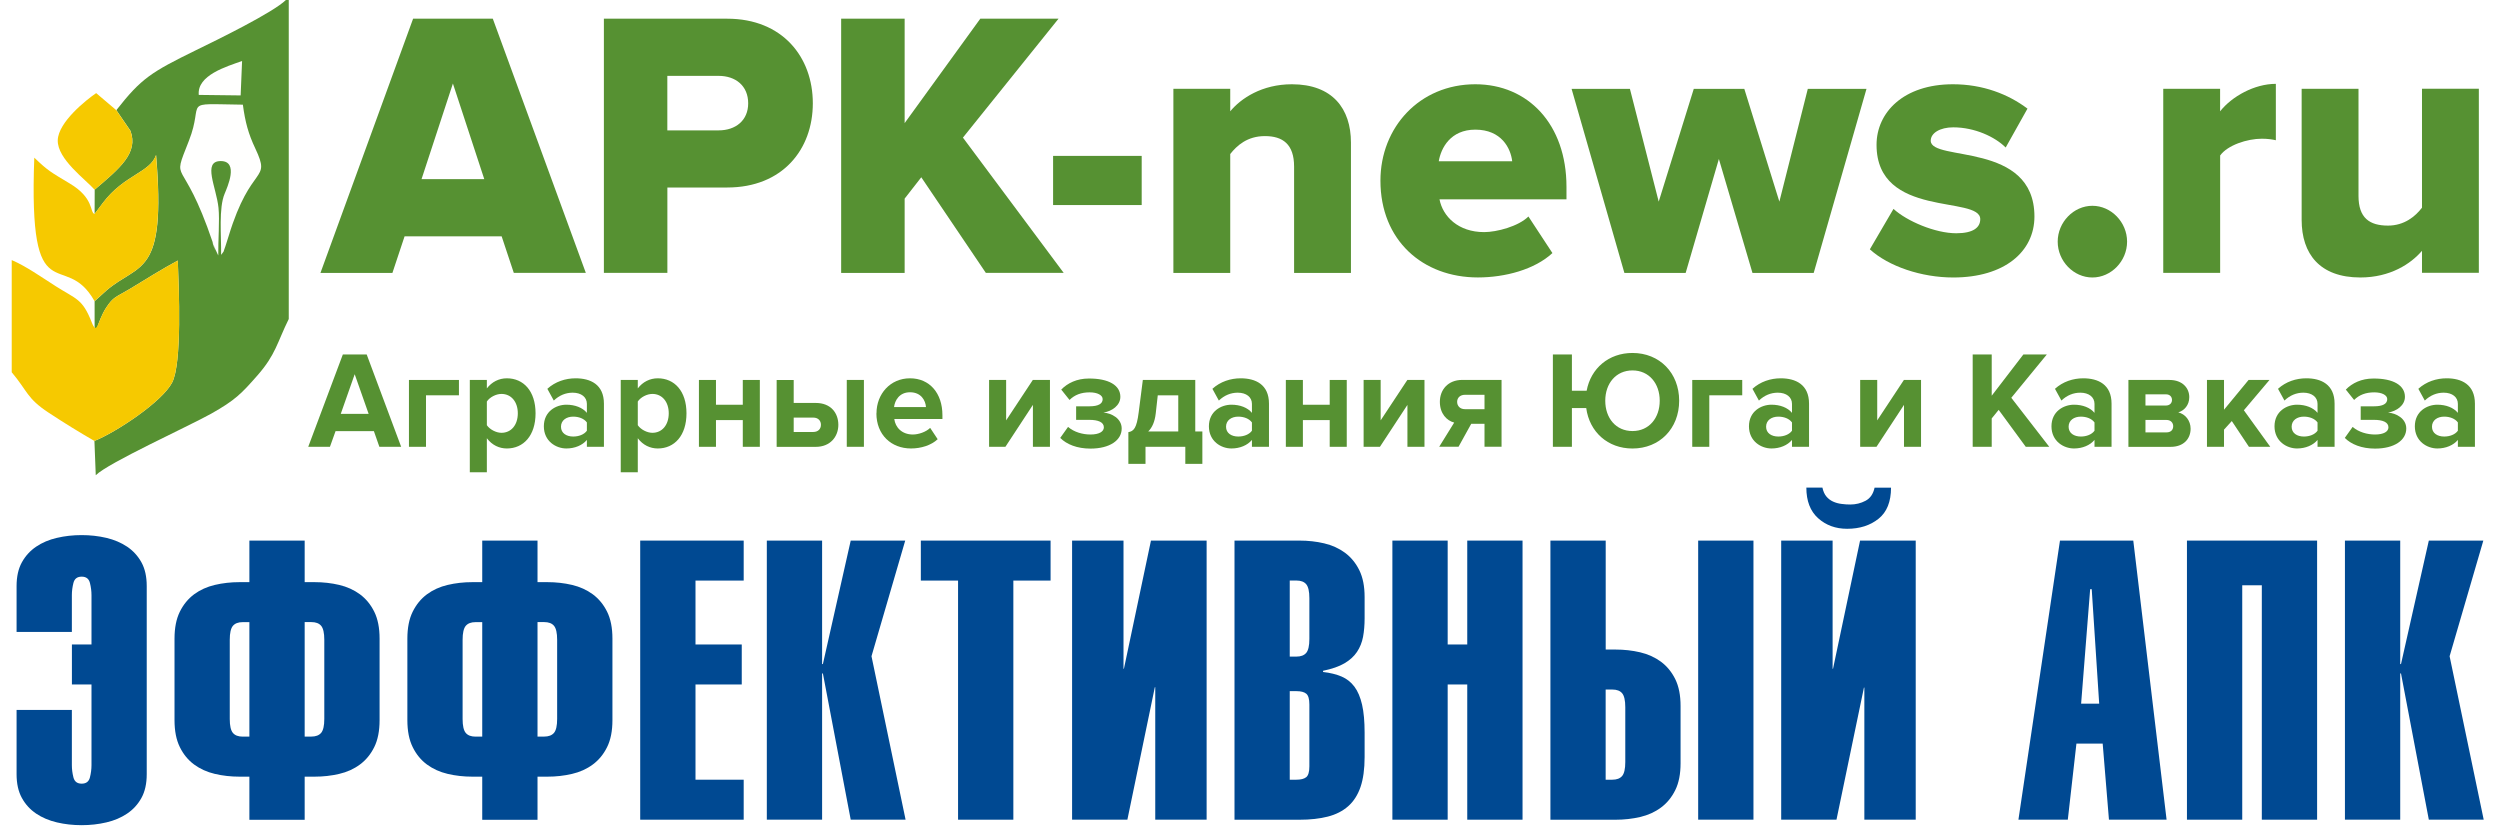
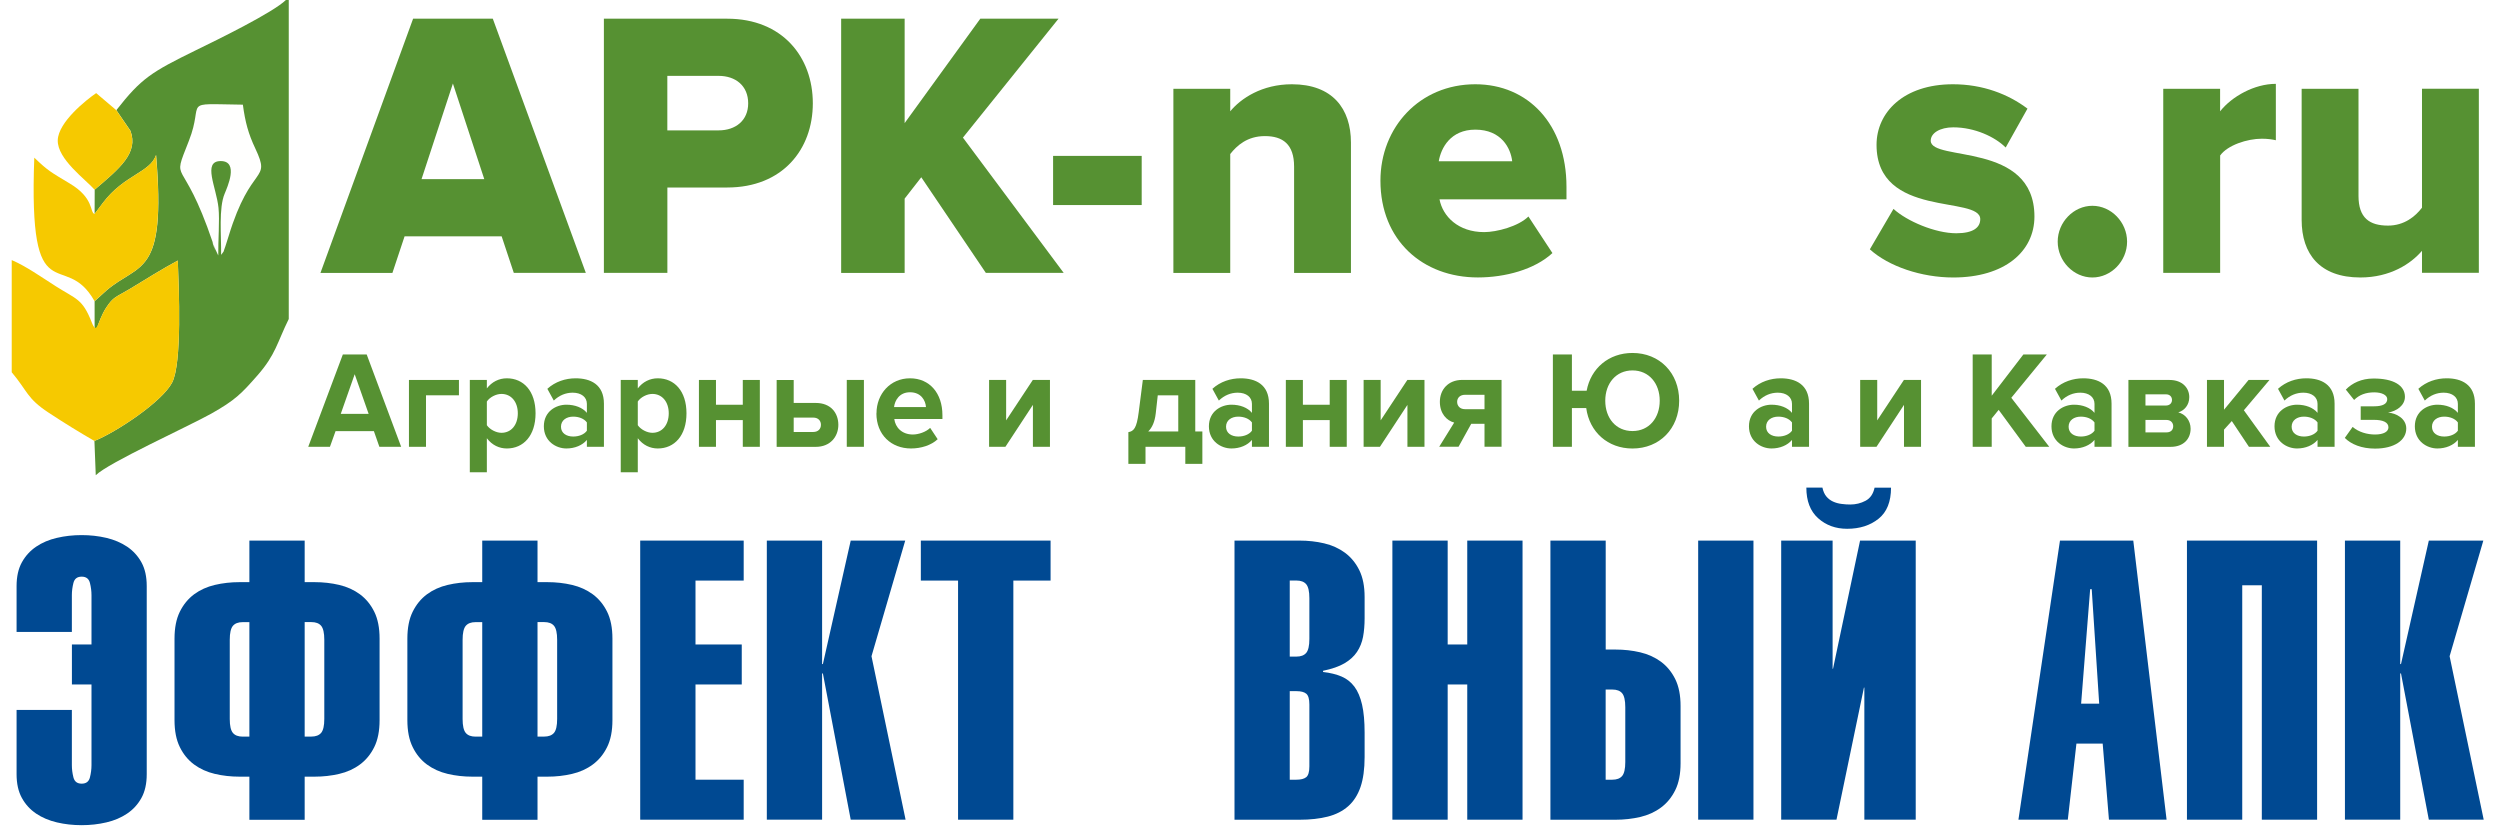
<svg xmlns="http://www.w3.org/2000/svg" width="640" height="215" viewBox="0 0 640 215" fill="none">
  <path d="M97.119 114.383L95.715 110.373H85.902L84.463 114.383H78.908L87.766 90.747H93.875L102.698 114.383H97.142H97.119ZM90.809 95.783L87.235 105.95H94.371L90.797 95.783H90.809Z" fill="#569132" />
  <path d="M117.5 101.197H109.055V114.383H104.691V97.269H117.488V101.197H117.5Z" fill="#569132" />
  <path d="M124.635 112.19V120.907H120.271V97.27H124.635V99.429C125.909 97.766 127.726 96.846 129.754 96.846C134.012 96.846 137.102 100.101 137.102 105.81C137.102 111.518 134.012 114.809 129.754 114.809C127.796 114.809 125.98 113.96 124.635 112.19ZM132.561 105.81C132.561 102.873 130.875 100.844 128.374 100.844C126.971 100.844 125.355 101.693 124.635 102.79V108.853C125.355 109.914 126.971 110.799 128.374 110.799C130.875 110.799 132.561 108.782 132.561 105.798V105.81Z" fill="#569132" />
  <path d="M150.242 114.384V112.615C149.109 113.995 147.151 114.809 144.993 114.809C142.351 114.809 139.226 112.969 139.226 109.136C139.226 105.302 142.351 103.604 144.993 103.604C147.187 103.604 149.145 104.347 150.242 105.692V103.392C150.242 101.658 148.803 100.526 146.609 100.526C144.828 100.526 143.177 101.198 141.773 102.543L140.122 99.535C142.151 97.695 144.757 96.846 147.364 96.846C151.138 96.846 154.606 98.403 154.606 103.333V114.384H150.242ZM150.242 110.268V108.145C149.522 107.154 148.154 106.659 146.739 106.659C145.017 106.659 143.613 107.579 143.613 109.242C143.613 110.905 145.017 111.754 146.739 111.754C148.142 111.754 149.522 111.259 150.242 110.268Z" fill="#569132" />
  <path d="M163.274 112.19V120.907H158.91V97.27H163.274V99.429C164.547 97.766 166.364 96.846 168.392 96.846C172.65 96.846 175.74 100.101 175.74 105.81C175.74 111.518 172.65 114.809 168.392 114.809C166.435 114.809 164.618 113.96 163.274 112.19ZM171.2 105.81C171.2 102.873 169.513 100.844 167.012 100.844C165.609 100.844 163.993 101.693 163.274 102.79V108.853C163.993 109.914 165.609 110.799 167.012 110.799C169.513 110.799 171.2 108.782 171.2 105.798V105.81Z" fill="#569132" />
  <path d="M178.925 114.383V97.269H183.289V103.615H190.154V97.269H194.518V114.383H190.154V107.542H183.289V114.383H178.925Z" fill="#569132" />
  <path d="M203.187 97.269V103.155H208.849C212.694 103.155 214.616 105.738 214.616 108.757C214.616 111.776 212.552 114.395 208.849 114.395H198.823V97.281H203.187V97.269ZM203.187 106.905V110.585H208.2C209.438 110.585 210.158 109.807 210.158 108.745C210.158 107.684 209.438 106.905 208.2 106.905H203.187ZM216.774 114.383V97.269H221.162V114.383H216.774Z" fill="#569132" />
  <path d="M224.382 105.81C224.382 100.844 227.92 96.846 232.957 96.846C237.993 96.846 241.26 100.667 241.26 106.27V107.26H228.935C229.206 109.419 230.893 111.235 233.7 111.235C235.103 111.235 237.061 110.598 238.123 109.537L240.045 112.438C238.394 113.995 235.787 114.809 233.216 114.809C228.168 114.809 224.358 111.306 224.358 105.81H224.382ZM232.957 100.42C230.244 100.42 229.076 102.507 228.876 104.206H237.049C236.943 102.578 235.846 100.42 232.968 100.42H232.957Z" fill="#569132" />
  <path d="M253.207 114.383V97.269H257.571V107.613L264.4 97.269H268.788V114.383H264.424V103.65L257.382 114.383H253.195H253.207Z" fill="#569132" />
-   <path d="M271.431 112.083L273.424 109.288C274.969 110.633 277.163 111.234 279.156 111.234C281.385 111.234 282.588 110.491 282.588 109.394C282.588 108.085 281.149 107.484 278.885 107.484H275.488V104.016H278.885C281.149 104.016 282.282 103.379 282.282 102.176C282.282 101.15 280.913 100.442 278.956 100.442C276.797 100.442 275.111 101.079 273.801 102.388L271.678 99.735C273.294 98.072 275.688 96.904 278.708 96.904C283.886 96.869 286.811 98.673 286.811 101.586C286.811 103.78 284.688 105.266 282.482 105.62C284.511 105.762 287.153 107.106 287.153 109.701C287.153 112.709 284.098 114.843 279.156 114.843C275.724 114.843 273.047 113.746 271.431 112.119V112.083Z" fill="#569132" />
  <path d="M288.862 110.632C290.195 110.385 290.985 109.712 291.504 105.561L292.566 97.269H305.988V110.455H307.804V118.747H303.44V114.383H293.25V118.747H288.862V110.632ZM295.868 105.844C295.632 107.931 294.972 109.453 293.946 110.455H301.636V101.209H296.387L295.868 105.856V105.844Z" fill="#569132" />
  <path d="M320.495 114.384V112.615C319.362 113.995 317.404 114.809 315.246 114.809C312.604 114.809 309.479 112.969 309.479 109.136C309.479 105.302 312.604 103.604 315.246 103.604C317.44 103.604 319.398 104.347 320.495 105.692V103.392C320.495 101.658 319.056 100.526 316.862 100.526C315.081 100.526 313.43 101.198 312.026 102.543L310.375 99.535C312.404 97.695 315.01 96.846 317.617 96.846C321.391 96.846 324.859 98.403 324.859 103.333V114.384H320.495ZM320.495 110.268V108.145C319.775 107.154 318.407 106.659 316.992 106.659C315.27 106.659 313.866 107.579 313.866 109.242C313.866 110.905 315.27 111.754 316.992 111.754C318.395 111.754 319.775 111.259 320.495 110.268Z" fill="#569132" />
  <path d="M329.176 114.383V97.269H333.54V103.615H340.404V97.269H344.768V114.383H340.404V107.542H333.54V114.383H329.176Z" fill="#569132" />
  <path d="M349.086 114.383V97.269H353.449V107.613L360.279 97.269H364.666V114.383H360.302V103.65L353.261 114.383H349.074H349.086Z" fill="#569132" />
  <path d="M368.428 114.384L372.273 108.18C370.386 107.685 368.605 105.916 368.605 102.861C368.605 99.806 370.669 97.258 374.337 97.258H384.398V114.372H380.034V108.487H376.637L373.382 114.372H368.44L368.428 114.384ZM380.034 104.748V101.068H375.021C373.818 101.068 373.028 101.811 373.028 102.873C373.028 103.934 373.783 104.748 375.021 104.748H380.034Z" fill="#569132" />
  <path d="M406.076 104.464H402.408V114.383H397.537V90.747H402.408V100.029H406.182C407.244 94.285 411.844 90.358 417.918 90.358C424.853 90.358 429.866 95.465 429.866 102.588C429.866 109.712 424.853 114.819 417.918 114.819C411.608 114.819 406.902 110.597 406.076 104.476V104.464ZM424.889 102.588C424.889 98.154 422.14 94.828 417.918 94.828C413.696 94.828 410.947 98.154 410.947 102.588C410.947 107.023 413.66 110.349 417.918 110.349C422.176 110.349 424.889 106.988 424.889 102.588Z" fill="#569132" />
-   <path d="M446.025 101.197H437.58V114.383H433.216V97.269H446.013V101.197H446.025Z" fill="#569132" />
  <path d="M458.75 114.384V112.615C457.618 113.995 455.66 114.809 453.501 114.809C450.859 114.809 447.734 112.969 447.734 109.136C447.734 105.302 450.859 103.604 453.501 103.604C455.695 103.604 457.653 104.347 458.75 105.692V103.392C458.75 101.658 457.311 100.526 455.117 100.526C453.336 100.526 451.685 101.198 450.282 102.543L448.63 99.535C450.659 97.695 453.266 96.846 455.872 96.846C459.646 96.846 463.114 98.403 463.114 103.333V114.384H458.75ZM458.75 110.268V108.145C458.03 107.154 456.662 106.659 455.247 106.659C453.525 106.659 452.121 107.579 452.121 109.242C452.121 110.905 453.525 111.754 455.247 111.754C456.651 111.754 458.03 111.259 458.75 110.268Z" fill="#569132" />
  <path d="M476.205 114.383V97.269H480.569V107.613L487.398 97.269H491.786V114.383H487.422V103.65L480.38 114.383H476.193H476.205Z" fill="#569132" />
  <path d="M518.595 114.383L511.66 104.924L509.879 107.117V114.383H505.008V90.747H509.879V101.303L517.982 90.747H523.985L514.892 101.834L524.61 114.383H518.607H518.595Z" fill="#569132" />
  <path d="M536.193 114.384V112.615C535.061 113.995 533.103 114.809 530.944 114.809C528.302 114.809 525.177 112.969 525.177 109.136C525.177 105.302 528.302 103.604 530.944 103.604C533.138 103.604 535.096 104.347 536.193 105.692V103.392C536.193 101.658 534.754 100.526 532.56 100.526C530.779 100.526 529.128 101.198 527.724 102.543L526.073 99.535C528.102 97.695 530.708 96.846 533.315 96.846C537.089 96.846 540.557 98.403 540.557 103.333V114.384H536.193ZM536.193 110.268V108.145C535.473 107.154 534.105 106.659 532.69 106.659C530.968 106.659 529.564 107.579 529.564 109.242C529.564 110.905 530.968 111.754 532.69 111.754C534.093 111.754 535.473 111.259 536.193 110.268Z" fill="#569132" />
  <path d="M544.874 114.383V97.269H555.371C558.732 97.269 560.454 99.357 560.454 101.669C560.454 103.721 559.18 105.101 557.635 105.572C559.452 105.997 560.796 107.696 560.796 109.748C560.796 112.331 559.015 114.395 555.677 114.395H544.862L544.874 114.383ZM556.031 102.4C556.031 101.551 555.453 100.949 554.486 100.949H549.238V103.815H554.486C555.453 103.815 556.031 103.178 556.031 102.4ZM556.338 109.099C556.338 108.25 555.725 107.507 554.628 107.507H549.238V110.691H554.628C555.689 110.691 556.338 110.09 556.338 109.099Z" fill="#569132" />
  <path d="M575.728 114.383L571.34 107.79L569.347 109.984V114.383H564.983V97.269H569.347V104.888L575.633 97.269H580.988L574.43 105.03L581.189 114.383H575.728Z" fill="#569132" />
  <path d="M593.29 114.384V112.615C592.158 113.995 590.2 114.808 588.041 114.808C585.399 114.808 582.274 112.968 582.274 109.135C582.274 105.302 585.399 103.604 588.041 103.604C590.235 103.604 592.193 104.347 593.29 105.691V103.391C593.29 101.657 591.851 100.525 589.657 100.525C587.876 100.525 586.225 101.198 584.822 102.542L583.17 99.534C585.199 97.695 587.806 96.845 590.412 96.845C594.186 96.845 597.654 98.402 597.654 103.332V114.384H593.29ZM593.29 110.267V108.144C592.571 107.154 591.202 106.658 589.787 106.658C588.065 106.658 586.661 107.578 586.661 109.241C586.661 110.904 588.065 111.754 589.787 111.754C591.191 111.754 592.571 111.258 593.29 110.267Z" fill="#569132" />
  <path d="M600.283 112.083L602.276 109.288C603.821 110.633 606.015 111.234 608.008 111.234C610.237 111.234 611.44 110.491 611.44 109.394C611.44 108.085 610.001 107.484 607.737 107.484H604.34V104.016H607.737C610.001 104.016 611.134 103.379 611.134 102.176C611.134 101.15 609.765 100.442 607.808 100.442C605.649 100.442 603.963 101.079 602.653 102.388L600.53 99.735C602.146 98.072 604.541 96.904 607.56 96.904C612.738 96.869 615.663 98.673 615.663 101.586C615.663 103.78 613.54 105.266 611.334 105.62C613.363 105.762 616.005 107.106 616.005 109.701C616.005 112.709 612.95 114.843 608.008 114.843C604.576 114.843 601.899 113.746 600.283 112.119V112.083Z" fill="#569132" />
  <path d="M629.216 114.384V112.615C628.084 113.995 626.126 114.808 623.967 114.808C621.325 114.808 618.2 112.968 618.2 109.135C618.2 105.302 621.325 103.604 623.967 103.604C626.161 103.604 628.119 104.347 629.216 105.691V103.391C629.216 101.657 627.777 100.525 625.583 100.525C623.802 100.525 622.151 101.198 620.747 102.542L619.096 99.534C621.125 97.695 623.731 96.845 626.338 96.845C630.112 96.845 633.58 98.402 633.58 103.332V114.384H629.216ZM629.216 110.267V108.144C628.496 107.154 627.128 106.658 625.713 106.658C623.991 106.658 622.587 107.578 622.587 109.241C622.587 110.904 623.991 111.754 625.713 111.754C627.116 111.754 628.496 111.258 629.216 110.267Z" fill="#569132" />
  <path d="M131.537 69.868L128.423 60.503H103.572L100.458 69.868H82.035L105.754 4.786H126.158L149.971 69.856H131.548L131.537 69.868ZM115.944 21.381L107.912 45.866H123.976L115.944 21.381Z" fill="#569132" />
  <path d="M154.595 69.868V4.786H186.157C200.334 4.786 208.083 14.635 208.083 26.441C208.083 38.247 200.334 48.001 186.157 48.001H170.848V69.856H154.595V69.868ZM191.536 26.453C191.536 21.971 188.327 19.423 183.975 19.423H170.836V33.376H183.975C188.316 33.376 191.536 30.84 191.536 26.453Z" fill="#569132" />
  <path d="M252.383 69.868L235.847 45.383L231.589 50.844V69.868H215.336V4.786H231.589V31.513L250.956 4.786H270.983L246.509 35.228L272.304 69.856H252.371L252.383 69.868Z" fill="#569132" />
  <path d="M269.592 52.493V39.909H292.273V52.493H269.592Z" fill="#569132" />
  <path d="M331.288 69.87V42.648C331.288 36.892 328.363 34.84 323.822 34.84C319.281 34.84 316.639 37.282 314.941 39.428V69.87H300.386V22.739H314.941V28.495C317.677 25.18 323.067 21.571 330.722 21.571C341.113 21.571 345.842 27.811 345.842 36.503V69.87H331.288Z" fill="#569132" />
  <path d="M353.392 46.257C353.392 32.599 363.405 21.571 377.677 21.571C391.193 21.571 401.018 31.821 401.018 47.814V51.034H368.512C369.361 55.422 373.324 59.42 379.941 59.42C383.149 59.42 388.728 57.957 391.276 55.422L397.42 64.786C392.891 68.985 385.331 71.026 378.337 71.026C364.254 71.026 353.392 61.567 353.392 46.245V46.257ZM377.677 33.189C371.343 33.189 368.89 37.871 368.323 41.292H387.124C386.746 37.978 384.388 33.189 377.677 33.189Z" fill="#569132" />
-   <path d="M448.631 69.868L440.033 40.7L431.529 69.868H415.843L402.326 22.749H417.258L424.63 51.622L433.605 22.749H446.544L455.519 51.622L462.797 22.749H477.823L464.306 69.868H448.62H448.631Z" fill="#569132" />
  <path d="M478.685 63.819L484.736 53.475C488.133 56.601 495.41 59.715 500.8 59.715C505.14 59.715 506.945 58.252 506.945 56.106C506.945 49.961 480.395 56.011 480.395 37.081C480.395 28.79 487.295 21.571 499.951 21.571C507.605 21.571 514.128 24.107 519.034 27.811L513.455 37.765C510.719 35.029 505.518 32.599 500.033 32.599C496.636 32.599 494.266 34.062 494.266 36.02C494.266 41.48 520.815 36.114 520.815 55.433C520.815 64.409 513.16 71.037 500.033 71.037C491.907 71.037 483.497 68.207 478.673 63.819H478.685Z" fill="#569132" />
  <path d="M526.771 61.86C526.771 56.883 530.84 52.684 535.652 52.684C540.464 52.684 544.534 56.883 544.534 61.86C544.534 66.837 540.476 71.036 535.652 71.036C530.828 71.036 526.771 66.837 526.771 61.86Z" fill="#569132" />
  <path d="M553.792 69.869V22.738H568.346V28.494C571.365 24.684 577.133 21.464 582.617 21.464V35.901C581.768 35.7 580.541 35.511 579.032 35.511C575.258 35.511 570.245 37.174 568.358 39.804V69.857H553.803L553.792 69.869Z" fill="#569132" />
  <path d="M620.029 69.867V64.206C617.198 67.52 611.902 71.034 604.248 71.034C593.857 71.034 589.222 64.984 589.222 56.303V22.736H603.776V50.147C603.776 55.808 606.607 57.754 611.336 57.754C615.488 57.754 618.331 55.407 620.029 53.166V22.724H634.583V69.843H620.029V69.867Z" fill="#569132" />
  <path fill-rule="evenodd" clip-rule="evenodd" d="M24.22 77.112V83.481C24.22 87.338 24.904 82.278 27.156 78.799C29.02 75.933 29.621 76.122 33.183 73.999C37.807 71.192 41.251 69.01 45.52 66.698C45.792 73.751 46.653 92.988 44.058 97.953C41.44 102.942 29.657 110.668 24.172 112.885L24.514 121.66C27.687 118.487 48.115 109.217 54.024 105.926C60.205 102.447 61.797 100.784 65.878 96.137C70.596 90.782 70.961 87.657 73.922 81.665V-9.15527e-05H73.19C69.959 3.173 55.77 10.131 50.132 12.868C38.715 18.47 36.179 20.039 29.787 28.201L33.384 33.461C35.542 39.158 30.577 43.156 24.243 48.546L24.22 54.762L26.378 51.896C31.803 44.725 38.408 44.206 39.965 39.677C42.619 71.18 35.672 67.075 27.203 74.411" fill="#569132" />
  <path fill-rule="evenodd" clip-rule="evenodd" d="M3 95.3C7.081 100.135 6.833 101.952 12.412 105.62C16.8 108.509 20.302 110.644 24.171 112.885C29.656 110.668 41.438 102.942 44.057 97.953C46.64 93 45.79 73.751 45.519 66.698C41.261 69.01 37.817 71.192 33.182 73.999C29.62 76.122 29.007 75.945 27.155 78.799C24.902 82.278 24.902 86.112 23.463 82.467C21.105 76.452 19.536 76.617 14.299 73.291C10.525 70.885 6.68 68.149 3 66.58V95.311L3 95.3Z" fill="#F6C900" />
  <path fill-rule="evenodd" clip-rule="evenodd" d="M27.177 74.424C35.646 67.1 42.593 71.192 39.939 39.689C38.382 44.218 31.777 44.737 26.352 51.908L24.193 54.775C22.943 54.373 24.158 50.705 17.824 46.955C12.953 44.03 12.281 43.723 8.778 40.362C7.256 81.371 16.468 63.278 24.205 77.102" fill="#F6C900" />
  <path fill-rule="evenodd" clip-rule="evenodd" d="M55.876 65.364C55.817 61.791 56.265 56.436 55.935 53.204C55.404 47.968 51.759 41.233 56.501 41.233C61.242 41.233 58.152 48.003 57.515 49.572C55.958 53.24 56.666 60.293 56.607 65.246C57.645 63.831 56.937 65.058 57.727 62.97C57.763 62.852 58.494 60.541 58.517 60.481C64.273 41.539 69.51 46.835 65.37 38.036C63.577 34.251 62.775 31.267 62.174 26.796C45.909 26.584 52.491 25.57 48.339 36.09C43.739 47.826 46.605 38.827 54.46 62.05C56.619 68.396 52.88 58.111 55.097 63.737L55.852 65.364H55.876Z" fill="#FFFFFE" />
  <path fill-rule="evenodd" clip-rule="evenodd" d="M24.232 48.559C30.565 43.169 35.531 39.17 33.372 33.473L29.775 28.213L24.621 23.837C22.038 25.595 14.937 31.256 14.784 35.88C14.631 40.739 21.967 45.976 24.22 48.57L24.232 48.559Z" fill="#F6C900" />
-   <path fill-rule="evenodd" clip-rule="evenodd" d="M50.885 24.297L61.606 24.427L61.972 15.617C58.009 17.032 50.402 19.249 50.885 24.297Z" fill="#FFFFFE" />
  <g filter="url(#filter0_d_53_4132)">
    <path d="M3 160.522V148.787C3 146.38 3.448 144.352 4.356 142.712C5.265 141.073 6.479 139.74 8.013 138.702C9.546 137.664 11.327 136.909 13.332 136.449C15.337 135.978 17.448 135.742 19.654 135.742C21.859 135.742 23.971 135.978 25.976 136.449C27.981 136.921 29.75 137.676 31.295 138.702C32.828 139.74 34.055 141.073 34.963 142.712C35.871 144.352 36.319 146.38 36.319 148.787V196.955C36.319 199.361 35.871 201.39 34.963 203.029C34.055 204.669 32.84 206.002 31.295 207.04C29.75 208.077 27.981 208.832 25.976 209.292C23.971 209.764 21.859 210 19.654 210C17.448 210 15.337 209.764 13.332 209.292C11.327 208.821 9.558 208.077 8.013 207.04C6.479 206.002 5.253 204.669 4.356 203.029C3.448 201.39 3 199.361 3 196.955V180.502H17.153V194.655C17.153 195.658 17.283 196.696 17.554 197.769C17.826 198.842 18.522 199.373 19.666 199.373C20.81 199.373 21.506 198.842 21.777 197.769C22.048 196.696 22.178 195.658 22.178 194.655V173.98H17.165V163.742H22.178V151.098C22.178 150.096 22.048 149.058 21.777 147.985C21.506 146.911 20.81 146.38 19.666 146.38C18.522 146.38 17.826 146.911 17.554 147.985C17.283 149.058 17.153 150.096 17.153 151.098V160.534H3V160.522Z" fill="#004992" />
    <path d="M76.752 137.147V147.785H79.264C81.469 147.785 83.581 148.021 85.586 148.493C87.591 148.965 89.36 149.767 90.905 150.899C92.438 152.043 93.665 153.529 94.573 155.369C95.481 157.209 95.929 159.497 95.929 162.245V183.122C95.929 185.87 95.481 188.158 94.573 189.998C93.665 191.838 92.45 193.324 90.905 194.468C89.36 195.612 87.591 196.414 85.586 196.874C83.581 197.346 81.469 197.582 79.264 197.582H76.752V208.621H62.598V197.582H60.086C57.88 197.582 55.769 197.346 53.764 196.874C51.759 196.402 49.99 195.6 48.445 194.468C46.911 193.336 45.685 191.838 44.788 189.998C43.88 188.158 43.432 185.87 43.432 183.122V162.245C43.432 159.497 43.88 157.209 44.788 155.369C45.697 153.529 46.911 152.043 48.445 150.899C49.978 149.767 51.759 148.965 53.764 148.493C55.769 148.021 57.88 147.785 60.086 147.785H62.598V137.147H76.752ZM62.598 158.023H60.888C59.744 158.023 58.918 158.341 58.376 158.978C57.845 159.615 57.574 160.806 57.574 162.54V182.815C57.574 184.56 57.845 185.74 58.376 186.377C58.907 187.014 59.744 187.332 60.888 187.332H62.598V158.035V158.023ZM76.752 187.32H78.462C79.594 187.32 80.431 187.002 80.974 186.365C81.505 185.728 81.776 184.549 81.776 182.803V162.528C81.776 160.795 81.505 159.603 80.974 158.966C80.443 158.33 79.606 158.011 78.462 158.011H76.752V187.309V187.32Z" fill="#004992" />
    <path d="M136.361 137.147V147.785H138.873C141.079 147.785 143.19 148.021 145.195 148.493C147.2 148.965 148.969 149.767 150.514 150.899C152.048 152.043 153.274 153.529 154.182 155.369C155.091 157.209 155.539 159.497 155.539 162.245V183.122C155.539 185.87 155.091 188.158 154.182 189.998C153.274 191.838 152.059 193.324 150.514 194.468C148.969 195.612 147.2 196.414 145.195 196.874C143.19 197.346 141.079 197.582 138.873 197.582H136.361V208.621H122.208V197.582H119.695C117.49 197.582 115.379 197.346 113.373 196.874C111.368 196.402 109.599 195.6 108.054 194.468C106.521 193.336 105.294 191.838 104.398 189.998C103.49 188.158 103.042 185.87 103.042 183.122V162.245C103.042 159.497 103.49 157.209 104.398 155.369C105.306 153.529 106.521 152.043 108.054 150.899C109.587 149.767 111.368 148.965 113.373 148.493C115.379 148.021 117.49 147.785 119.695 147.785H122.208V137.147H136.361ZM122.208 158.023H120.497C119.353 158.023 118.528 158.341 117.985 158.978C117.454 159.615 117.183 160.806 117.183 162.54V182.815C117.183 184.56 117.454 185.74 117.985 186.377C118.516 187.014 119.353 187.332 120.497 187.332H122.208V158.035V158.023ZM136.361 187.32H138.071C139.203 187.32 140.041 187.002 140.583 186.365C141.114 185.728 141.385 184.549 141.385 182.803V162.528C141.385 160.795 141.114 159.603 140.583 158.966C140.053 158.33 139.215 158.011 138.071 158.011H136.361V187.309V187.32Z" fill="#004992" />
    <path d="M189.14 137.147V147.384H176.803V163.743H188.644V173.981H176.803V198.36H189.14V208.598H162.649V137.147H189.14Z" fill="#004992" />
    <path d="M209.215 168.756H209.416L216.54 137.147H230.493L221.859 166.751L230.587 208.598H216.54L209.416 171.162H209.215V208.598H195.062V137.147H209.215V168.756Z" fill="#004992" />
    <path d="M258.174 208.598H244.02V147.384H234.49V137.147H267.704V147.384H258.174V208.598Z" fill="#004992" />
-     <path d="M286.374 137.147V169.959H286.48L293.403 137.147H307.651V208.598H294.5V174.677H294.394L287.364 208.598H273.211V137.147H286.362H286.374Z" fill="#004992" />
    <path d="M314.777 137.147H331.431C333.637 137.147 335.748 137.382 337.753 137.854C339.758 138.326 341.527 139.128 343.072 140.26C344.606 141.404 345.832 142.891 346.74 144.73C347.649 146.57 348.097 148.859 348.097 151.607V157.02C348.097 158.766 347.967 160.346 347.696 161.785C347.425 163.224 346.906 164.51 346.139 165.654C345.372 166.798 344.299 167.765 342.931 168.567C341.563 169.369 339.735 170.006 337.458 170.478V170.785C339.263 170.985 340.831 171.374 342.176 171.94C343.509 172.507 344.617 173.379 345.49 174.547C346.363 175.715 347.012 177.26 347.448 179.159C347.885 181.069 348.097 183.464 348.097 186.33V192.557C348.097 195.636 347.743 198.195 347.047 200.235C346.339 202.276 345.29 203.915 343.886 205.154C342.483 206.392 340.737 207.277 338.673 207.807C336.597 208.338 334.191 208.609 331.443 208.609H314.789V137.158L314.777 137.147ZM328.931 166.845H330.641C331.773 166.845 332.611 166.527 333.153 165.89C333.684 165.253 333.955 164.073 333.955 162.328V151.89C333.955 150.156 333.684 148.965 333.153 148.328C332.622 147.691 331.785 147.372 330.641 147.372H328.931V166.845ZM328.931 198.36H330.641C331.773 198.36 332.611 198.148 333.153 197.711C333.684 197.275 333.955 196.355 333.955 194.951V179.1C333.955 177.696 333.684 176.776 333.153 176.34C332.622 175.903 331.785 175.691 330.641 175.691H328.931V198.372V198.36Z" fill="#004992" />
    <path d="M369.36 163.743H374.373V137.147H388.526V208.598H374.373V173.981H369.36V208.598H355.207V137.147H369.36V163.743Z" fill="#004992" />
    <path d="M409.804 165.041H412.316C414.522 165.041 416.633 165.276 418.638 165.748C420.643 166.22 422.413 167.022 423.958 168.154C425.491 169.298 426.717 170.785 427.626 172.624C428.534 174.464 428.982 176.753 428.982 179.501V194.149C428.982 196.898 428.534 199.186 427.626 201.026C426.717 202.866 425.503 204.352 423.958 205.496C422.413 206.64 420.643 207.442 418.638 207.902C416.633 208.374 414.522 208.609 412.316 208.609H395.663V137.158H409.816V165.052L409.804 165.041ZM409.804 198.36H411.514C412.647 198.36 413.484 198.042 414.027 197.405C414.557 196.768 414.829 195.588 414.829 193.843V179.796C414.829 178.062 414.557 176.87 414.027 176.234C413.496 175.597 412.658 175.278 411.514 175.278H409.804V198.36ZM447.641 208.598H433.488V137.147H447.641V208.598Z" fill="#004992" />
    <path d="M467.904 137.146V169.958H468.01L474.933 137.146H489.181V208.597H476.03V174.782H475.924L468.895 208.597H454.741V137.146H467.892H467.904ZM465.297 123.594C465.498 124.526 465.828 125.281 466.3 125.847C466.772 126.413 467.338 126.849 468.01 127.156C468.682 127.463 469.402 127.663 470.168 127.757C470.935 127.864 471.69 127.911 472.421 127.911C473.825 127.911 475.134 127.592 476.337 126.955C477.54 126.318 478.307 125.198 478.649 123.594H482.859C482.859 127.203 481.786 129.869 479.651 131.567C477.505 133.277 474.839 134.126 471.619 134.126C468.671 134.126 466.205 133.218 464.189 131.414C462.184 129.609 461.181 127.003 461.181 123.582H465.297V123.594Z" fill="#004992" />
    <path d="M526.11 137.147H544.875L553.403 208.598H538.648L537.044 189.125H530.321L528.115 208.598H515.472L526.11 137.147ZM536.147 178.887L534.237 149.59H533.836L531.524 178.887H536.136H536.147Z" fill="#004992" />
    <path d="M591.935 137.147V208.598H577.781V148.587H572.769V208.598H558.615V137.147H591.935Z" fill="#004992" />
    <path d="M613.212 168.756H613.412L620.536 137.147H634.489L625.856 166.751L634.584 208.598H620.536L613.412 171.162H613.212V208.598H599.059V137.147H613.212V168.756Z" fill="#004992" />
  </g>
  <defs>
    <filter id="filter0_d_53_4132" x="0.775" y="121.357" width="638.523" height="93.357" filterUnits="userSpaceOnUse" color-interpolation-filters="sRGB">
      <feFlood flood-opacity="0" result="BackgroundImageFix" />
      <feColorMatrix in="SourceAlpha" type="matrix" values="0 0 0 0 0 0 0 0 0 0 0 0 0 0 0 0 0 0 127 0" result="hardAlpha" />
      <feOffset dx="1.244" dy="1.244" />
      <feGaussianBlur stdDeviation="1.735" />
      <feColorMatrix type="matrix" values="0 0 0 0 0.114 0 0 0 0 0.114 0 0 0 0 0.106 0 0 0 0.75 0" />
      <feBlend mode="normal" in2="BackgroundImageFix" result="effect1_dropShadow_53_4132" />
      <feBlend mode="normal" in="SourceGraphic" in2="effect1_dropShadow_53_4132" result="shape" />
    </filter>
  </defs>
</svg>